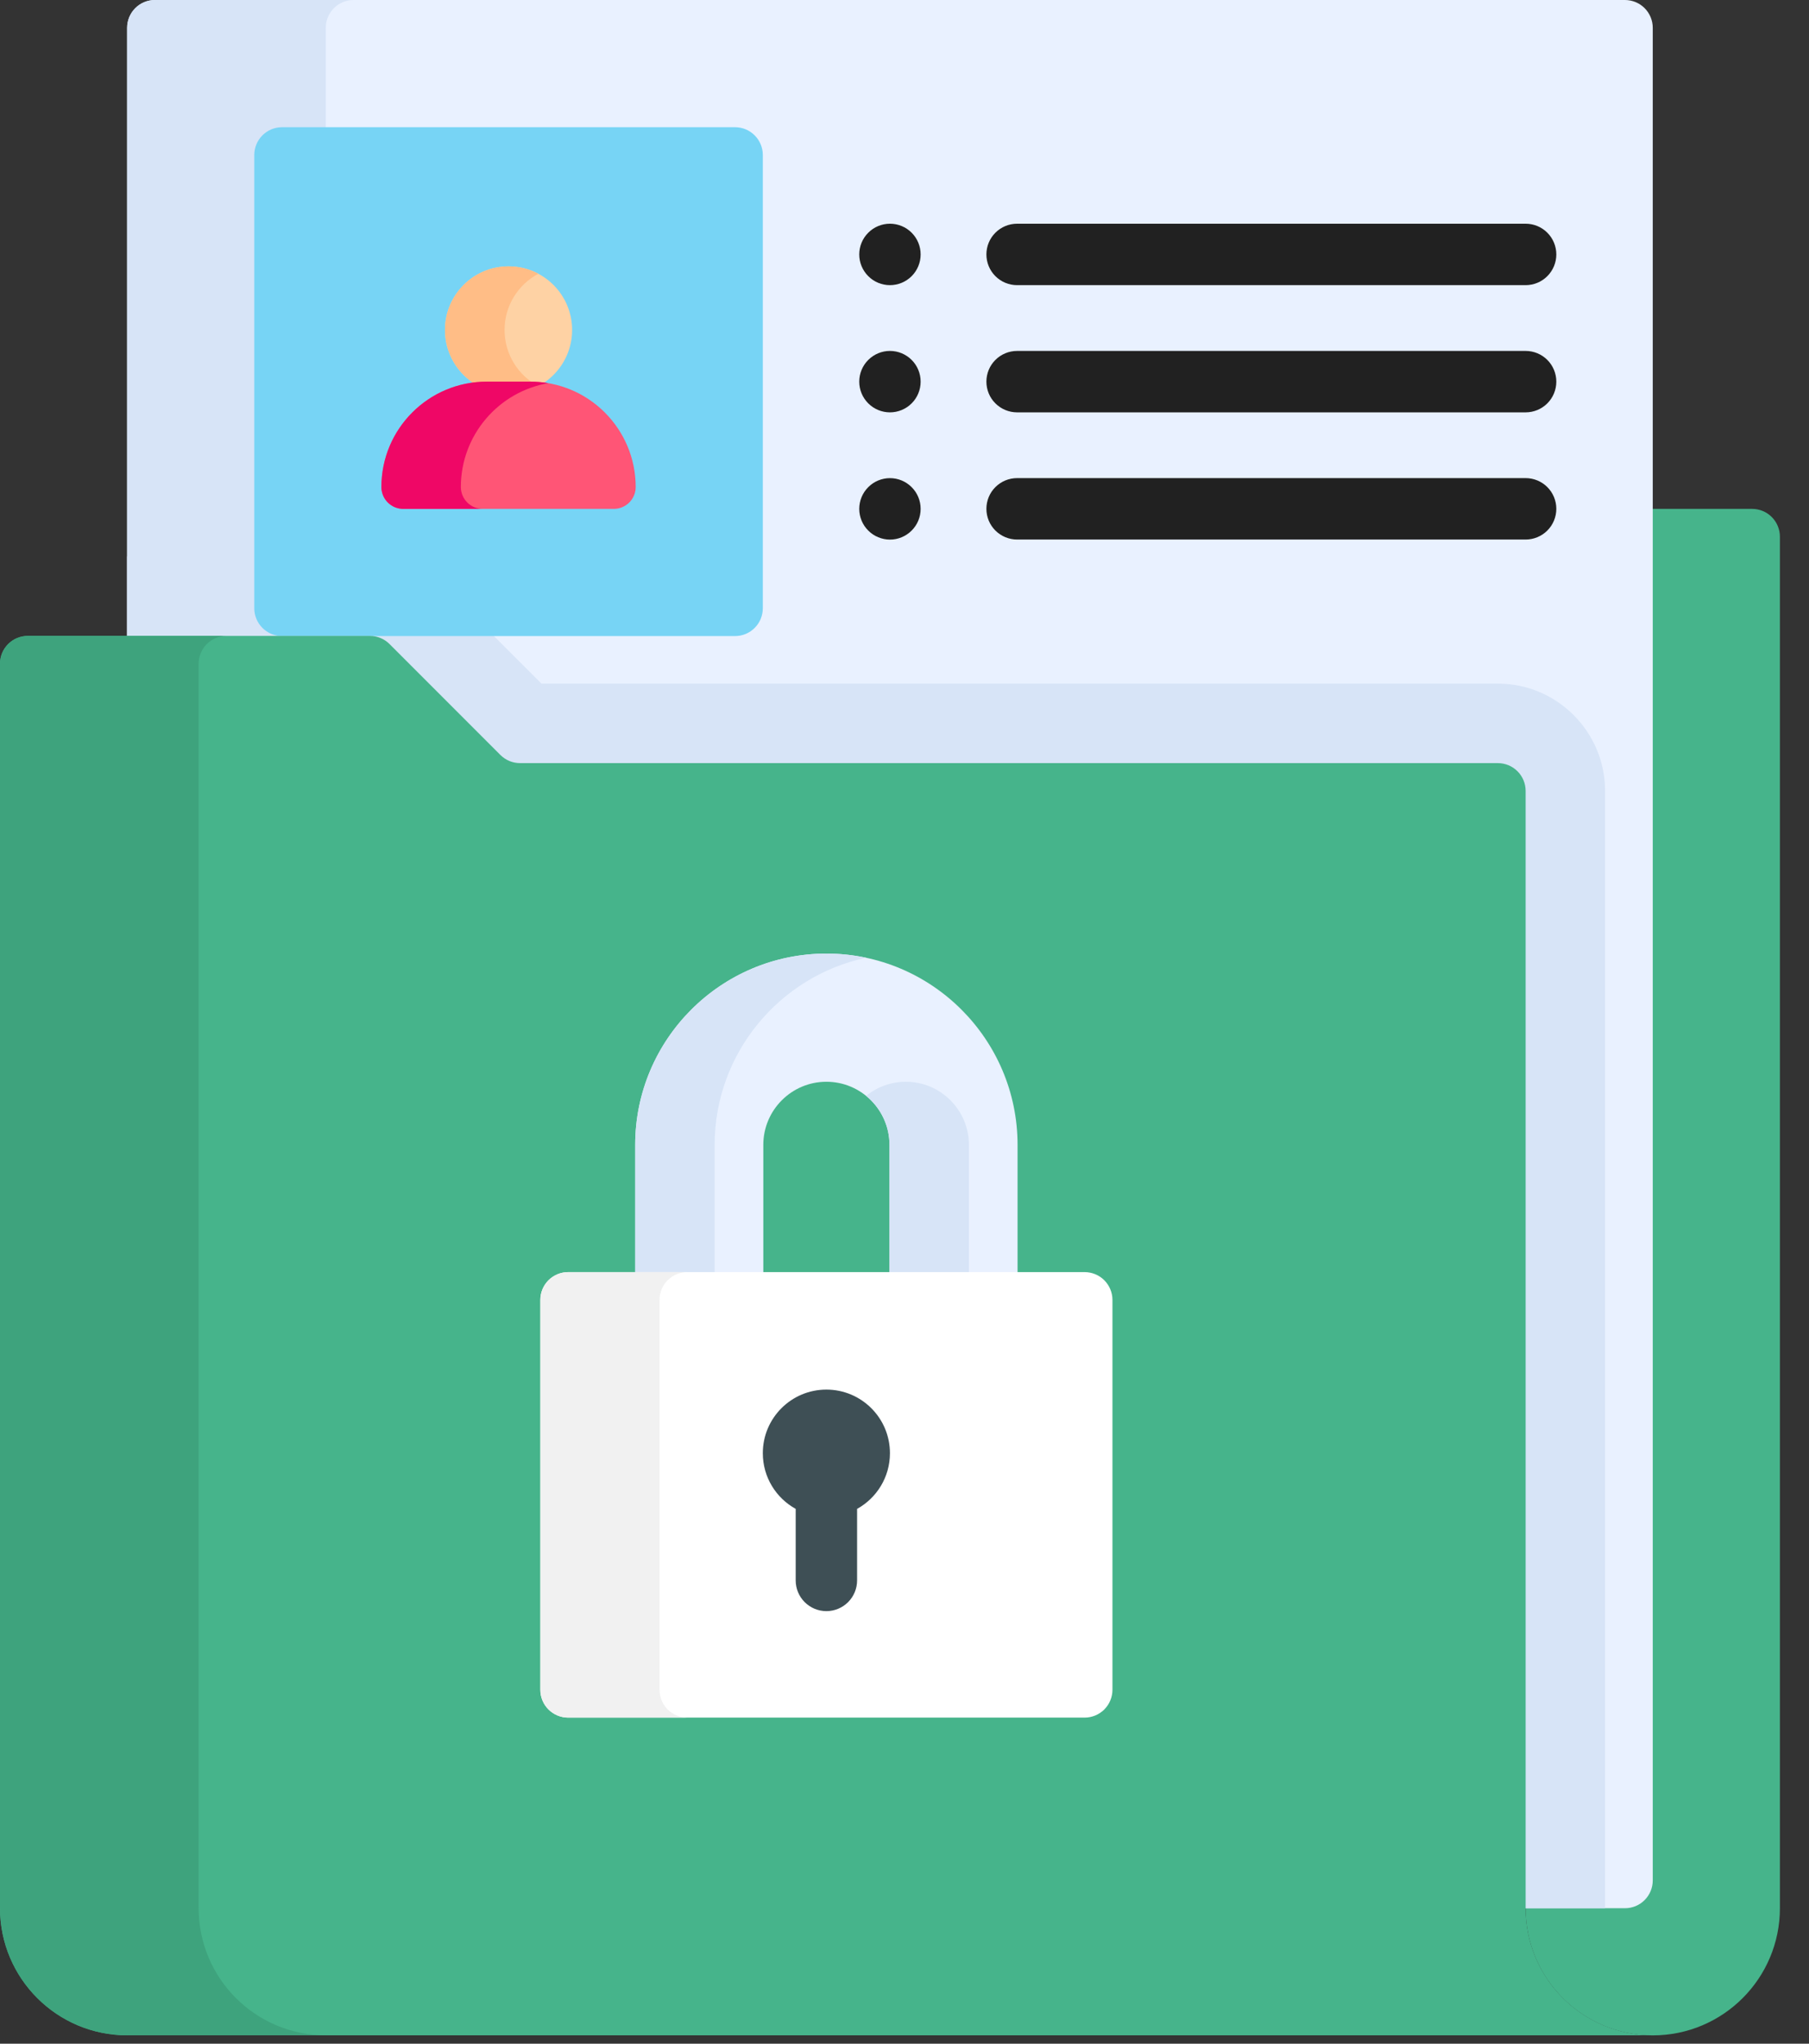
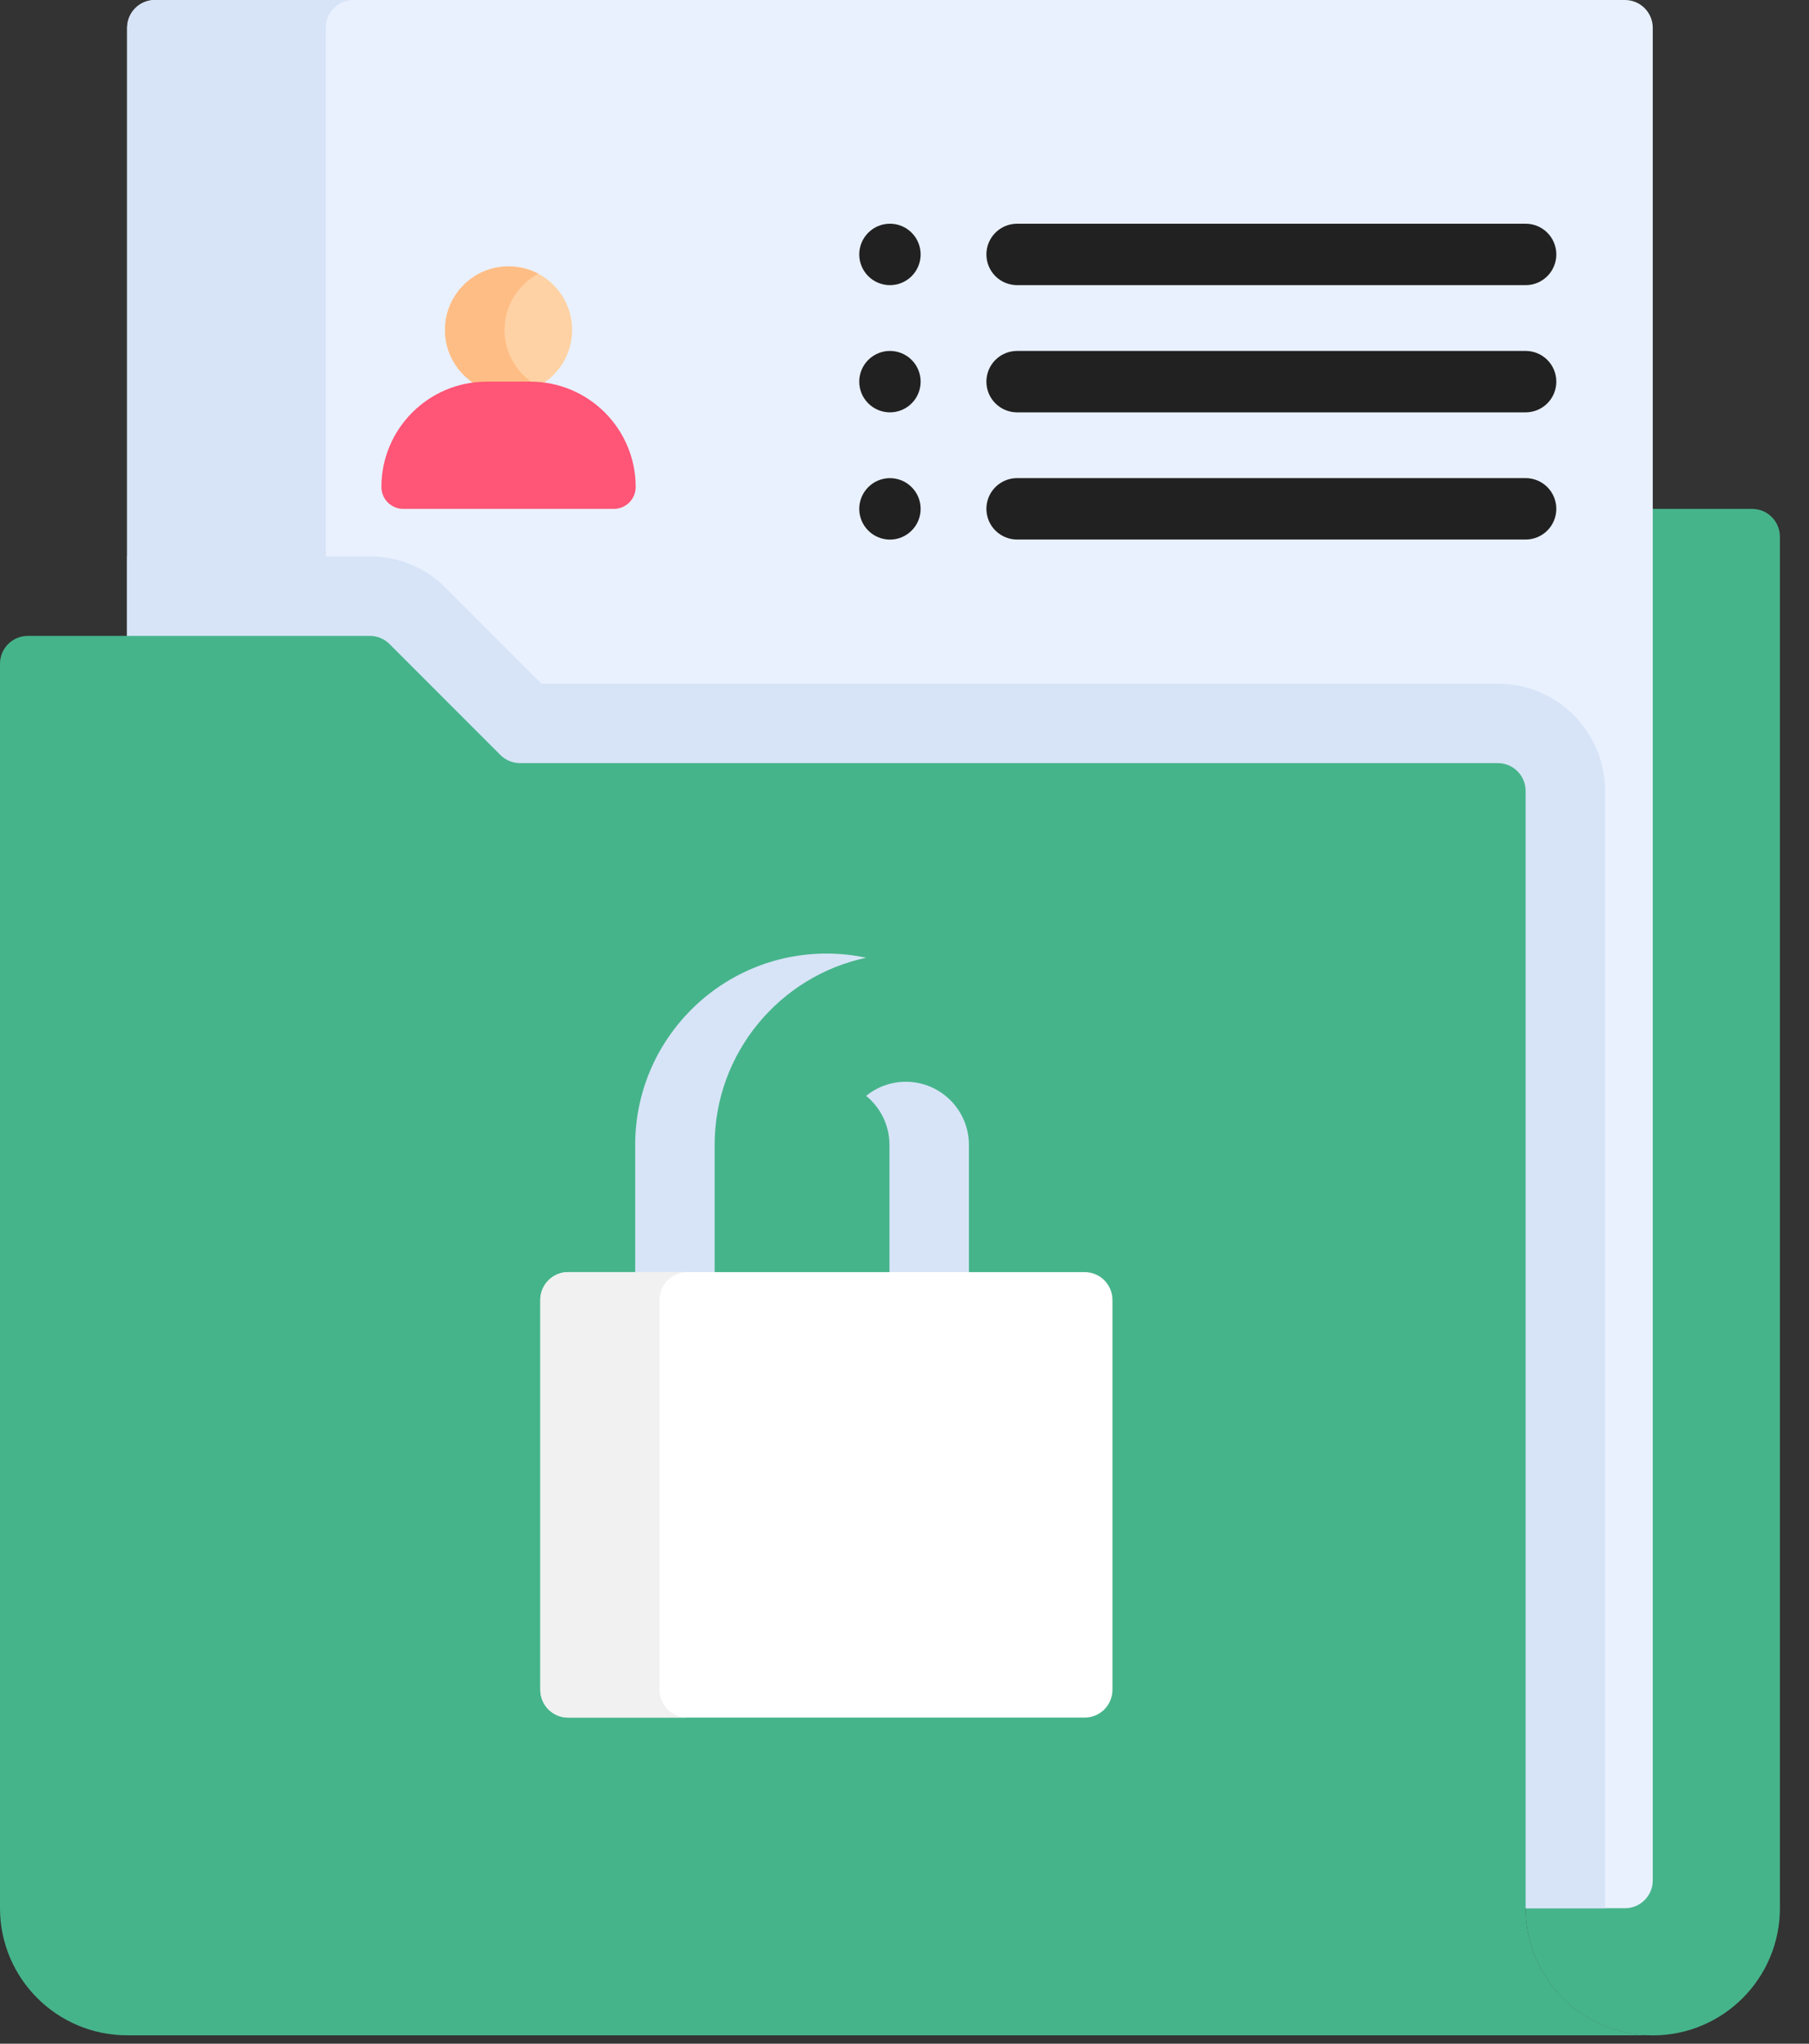
<svg xmlns="http://www.w3.org/2000/svg" width="62" height="70" viewBox="0 0 62 70" fill="none">
  <rect x="0" y="0" width="62" height="70" fill="#333333" stroke="none" />
  <path d="M56.645 69.715C59.052 69.715 61.003 67.764 61.003 65.358V18.383C61.003 18.13 60.902 17.888 60.724 17.709C60.545 17.53 60.303 17.43 60.05 17.43H56.645L52.288 65.355V65.361C52.288 67.767 54.239 69.717 56.645 69.715Z" fill="#46B48B" />
  <path d="M55.692 65.36H5.31C5.058 65.36 4.815 65.26 4.636 65.081C4.458 64.902 4.357 64.66 4.357 64.407V0.953C4.357 0.7 4.458 0.458 4.636 0.279C4.815 0.1 5.058 0 5.31 0L55.692 0C55.945 0 56.188 0.1 56.366 0.279C56.545 0.458 56.645 0.7 56.645 0.953V64.407C56.645 64.66 56.545 64.902 56.366 65.081C56.188 65.26 55.945 65.36 55.692 65.36Z" fill="#E9F1FF" />
  <path d="M55.011 27.091C55.011 25.064 53.362 23.415 51.335 23.415H18.557L15.277 20.135C14.583 19.44 13.659 19.058 12.677 19.058H4.357V64.407C4.357 64.66 4.458 64.902 4.636 65.081C4.815 65.26 5.058 65.36 5.31 65.36H55.011L55.011 65.355V27.091Z" fill="#D7E4F7" />
  <path d="M11.165 64.407V0.953C11.165 0.7 11.266 0.458 11.445 0.279C11.623 0.1 11.866 0 12.118 0L5.31 0C5.058 0 4.815 0.1 4.636 0.279C4.458 0.458 4.357 0.7 4.357 0.953V64.407C4.357 64.66 4.458 64.902 4.636 65.081C4.815 65.26 5.058 65.36 5.31 65.36H12.118C11.866 65.36 11.623 65.26 11.445 65.081C11.266 64.902 11.165 64.66 11.165 64.407Z" fill="#D7E4F7" />
-   <path d="M25.191 21.786H9.668C9.415 21.786 9.173 21.686 8.994 21.507C8.815 21.328 8.715 21.086 8.715 20.833V5.31C8.715 5.057 8.815 4.815 8.994 4.636C9.173 4.457 9.415 4.357 9.668 4.357H25.191C25.444 4.357 25.686 4.457 25.865 4.636C26.044 4.815 26.144 5.057 26.144 5.31V20.833C26.144 20.958 26.119 21.082 26.072 21.198C26.024 21.314 25.953 21.419 25.865 21.507C25.776 21.596 25.671 21.666 25.556 21.714C25.44 21.762 25.316 21.786 25.191 21.786Z" fill="#77D4F5" />
  <path d="M56.645 69.712H4.357C1.951 69.712 0 67.761 0 65.355V22.734C0 22.481 0.1 22.239 0.279 22.06C0.458 21.881 0.7 21.781 0.953 21.781H12.677C12.93 21.781 13.172 21.881 13.351 22.06L17.15 25.859C17.239 25.947 17.344 26.018 17.459 26.066C17.575 26.113 17.699 26.138 17.824 26.138H51.335C51.588 26.138 51.83 26.238 52.009 26.417C52.188 26.596 52.288 26.838 52.288 27.091V65.354C52.288 67.761 54.239 69.712 56.645 69.712Z" fill="#46B48B" />
-   <path d="M6.808 65.355V22.734C6.808 22.481 6.909 22.239 7.087 22.06C7.266 21.881 7.508 21.781 7.761 21.781H0.953C0.7 21.781 0.458 21.881 0.279 22.06C0.1 22.239 0 22.481 0 22.734V65.355C0 67.761 1.951 69.712 4.357 69.712H11.165C8.759 69.712 6.808 67.761 6.808 65.355Z" fill="#3EA37D" />
  <path d="M17.429 13.48C18.633 13.48 19.608 12.505 19.608 11.302C19.608 10.098 18.633 9.123 17.429 9.123C16.226 9.123 15.251 10.098 15.251 11.302C15.251 12.505 16.226 13.48 17.429 13.48Z" fill="#FED2A4" />
  <path d="M17.293 11.302C17.293 10.467 17.762 9.743 18.451 9.377C18.136 9.21 17.785 9.123 17.429 9.123C16.226 9.123 15.251 10.098 15.251 11.302C15.251 12.505 16.226 13.48 17.429 13.48C17.798 13.48 18.146 13.389 18.451 13.227C17.762 12.861 17.293 12.136 17.293 11.302Z" fill="#FFBD86" />
  <path d="M21.039 17.43H13.82C13.621 17.43 13.431 17.351 13.291 17.211C13.151 17.07 13.072 16.88 13.072 16.682C13.072 14.688 14.688 13.072 16.682 13.072H18.177C20.171 13.072 21.787 14.688 21.787 16.682C21.787 16.88 21.708 17.07 21.568 17.211C21.427 17.351 21.237 17.43 21.039 17.43Z" fill="#FF5576" />
-   <path d="M15.795 16.682C15.795 14.898 17.09 13.416 18.791 13.124C18.588 13.09 18.383 13.072 18.177 13.072H16.682C14.688 13.072 13.072 14.688 13.072 16.682C13.072 16.78 13.091 16.877 13.129 16.968C13.166 17.059 13.221 17.141 13.291 17.211C13.36 17.28 13.443 17.335 13.533 17.373C13.624 17.41 13.721 17.43 13.82 17.43H16.543C16.445 17.43 16.347 17.41 16.257 17.373C16.166 17.335 16.084 17.28 16.014 17.211C15.945 17.141 15.89 17.059 15.852 16.968C15.815 16.877 15.795 16.78 15.795 16.682Z" fill="#EF0766" />
  <path d="M30.501 9.767C30.222 9.767 29.955 9.656 29.758 9.459C29.56 9.261 29.449 8.994 29.449 8.715C29.449 8.436 29.56 8.168 29.758 7.971C29.955 7.773 30.222 7.663 30.501 7.663C30.78 7.663 31.048 7.773 31.245 7.971C31.443 8.168 31.553 8.436 31.553 8.715C31.553 8.994 31.443 9.261 31.245 9.459C31.048 9.656 30.78 9.767 30.501 9.767ZM30.501 14.124C30.222 14.124 29.955 14.013 29.758 13.816C29.56 13.619 29.449 13.351 29.449 13.072C29.449 12.793 29.56 12.525 29.758 12.328C29.955 12.131 30.222 12.02 30.501 12.02C30.78 12.02 31.048 12.131 31.245 12.328C31.443 12.525 31.553 12.793 31.553 13.072C31.553 13.351 31.443 13.619 31.245 13.816C31.048 14.013 30.78 14.124 30.501 14.124ZM30.501 18.482C30.363 18.482 30.226 18.454 30.099 18.401C29.971 18.349 29.855 18.271 29.758 18.173C29.66 18.076 29.582 17.96 29.529 17.832C29.477 17.704 29.449 17.568 29.449 17.43C29.449 17.291 29.477 17.154 29.529 17.027C29.582 16.899 29.66 16.783 29.758 16.686C29.855 16.588 29.971 16.51 30.099 16.457C30.226 16.405 30.363 16.377 30.501 16.377C30.78 16.377 31.048 16.488 31.245 16.686C31.443 16.883 31.553 17.15 31.553 17.43C31.553 17.709 31.443 17.976 31.245 18.173C31.048 18.371 30.78 18.482 30.501 18.482Z" fill="#212121" />
  <path d="M52.288 9.767H34.859C34.58 9.767 34.312 9.656 34.115 9.459C33.917 9.261 33.807 8.994 33.807 8.715C33.807 8.436 33.917 8.168 34.115 7.971C34.312 7.773 34.58 7.663 34.859 7.663H52.288C52.567 7.663 52.835 7.773 53.032 7.971C53.229 8.168 53.34 8.436 53.34 8.715C53.34 8.994 53.229 9.261 53.032 9.459C52.835 9.656 52.567 9.767 52.288 9.767ZM52.288 14.124H34.859C34.58 14.124 34.312 14.013 34.115 13.816C33.917 13.619 33.807 13.351 33.807 13.072C33.807 12.793 33.917 12.525 34.115 12.328C34.312 12.131 34.58 12.02 34.859 12.02H52.288C52.567 12.02 52.835 12.131 53.032 12.328C53.229 12.525 53.34 12.793 53.34 13.072C53.34 13.351 53.229 13.619 53.032 13.816C52.835 14.013 52.567 14.124 52.288 14.124ZM52.288 18.48H34.859C34.58 18.48 34.312 18.369 34.115 18.172C33.917 17.975 33.807 17.707 33.807 17.428C33.807 17.149 33.917 16.881 34.115 16.684C34.312 16.487 34.58 16.376 34.859 16.376H52.288C52.567 16.376 52.835 16.487 53.032 16.684C53.229 16.881 53.34 17.149 53.34 17.428C53.34 17.707 53.229 17.975 53.032 18.172C52.835 18.369 52.567 18.48 52.288 18.48Z" fill="#212121" />
-   <path d="M34.875 44.991H30.485V39.214C30.485 38.022 29.515 37.052 28.323 37.052C27.131 37.052 26.161 38.022 26.161 39.214V44.991H21.77V39.214C21.77 35.601 24.709 32.662 28.323 32.662C31.936 32.662 34.875 35.601 34.875 39.214V44.991Z" fill="#E9F1FF" />
  <path d="M29.686 32.804C29.238 32.709 28.781 32.661 28.323 32.662C24.709 32.662 21.77 35.601 21.77 39.214V44.991H24.493V39.214C24.493 36.068 26.725 33.433 29.686 32.804ZM31.046 37.052C30.55 37.052 30.069 37.223 29.685 37.536C30.172 37.933 30.485 38.538 30.485 39.214V44.991H33.208V39.214C33.208 38.022 32.238 37.052 31.046 37.052Z" fill="#D7E4F7" />
  <path d="M37.174 58.831H19.472C19.219 58.831 18.977 58.73 18.798 58.552C18.619 58.373 18.519 58.13 18.519 57.878V44.525C18.519 44.272 18.619 44.03 18.798 43.851C18.977 43.672 19.219 43.572 19.472 43.572H37.174C37.426 43.572 37.669 43.672 37.848 43.851C38.026 44.03 38.127 44.272 38.127 44.525V57.878C38.127 58.13 38.026 58.373 37.848 58.552C37.669 58.73 37.426 58.831 37.174 58.831Z" fill="white" />
  <path d="M22.604 57.878V44.525C22.604 44.272 22.704 44.03 22.883 43.851C23.061 43.672 23.304 43.572 23.557 43.572H19.472C19.219 43.572 18.977 43.672 18.798 43.851C18.619 44.03 18.519 44.272 18.519 44.525V57.878C18.519 58.13 18.619 58.373 18.798 58.552C18.977 58.73 19.219 58.831 19.472 58.831H23.557C23.304 58.831 23.061 58.73 22.883 58.552C22.704 58.373 22.604 58.13 22.604 57.878Z" fill="#F1F1F1" />
-   <path d="M30.501 49.774C30.501 48.571 29.526 47.596 28.323 47.596C27.119 47.596 26.144 48.571 26.144 49.774C26.144 50.596 26.599 51.311 27.271 51.682V54.132C27.271 54.411 27.381 54.678 27.579 54.876C27.776 55.073 28.044 55.184 28.323 55.184C28.602 55.184 28.869 55.073 29.067 54.876C29.264 54.678 29.375 54.411 29.375 54.132V51.682C30.046 51.311 30.501 50.596 30.501 49.774Z" fill="#3E4F55" />
</svg>